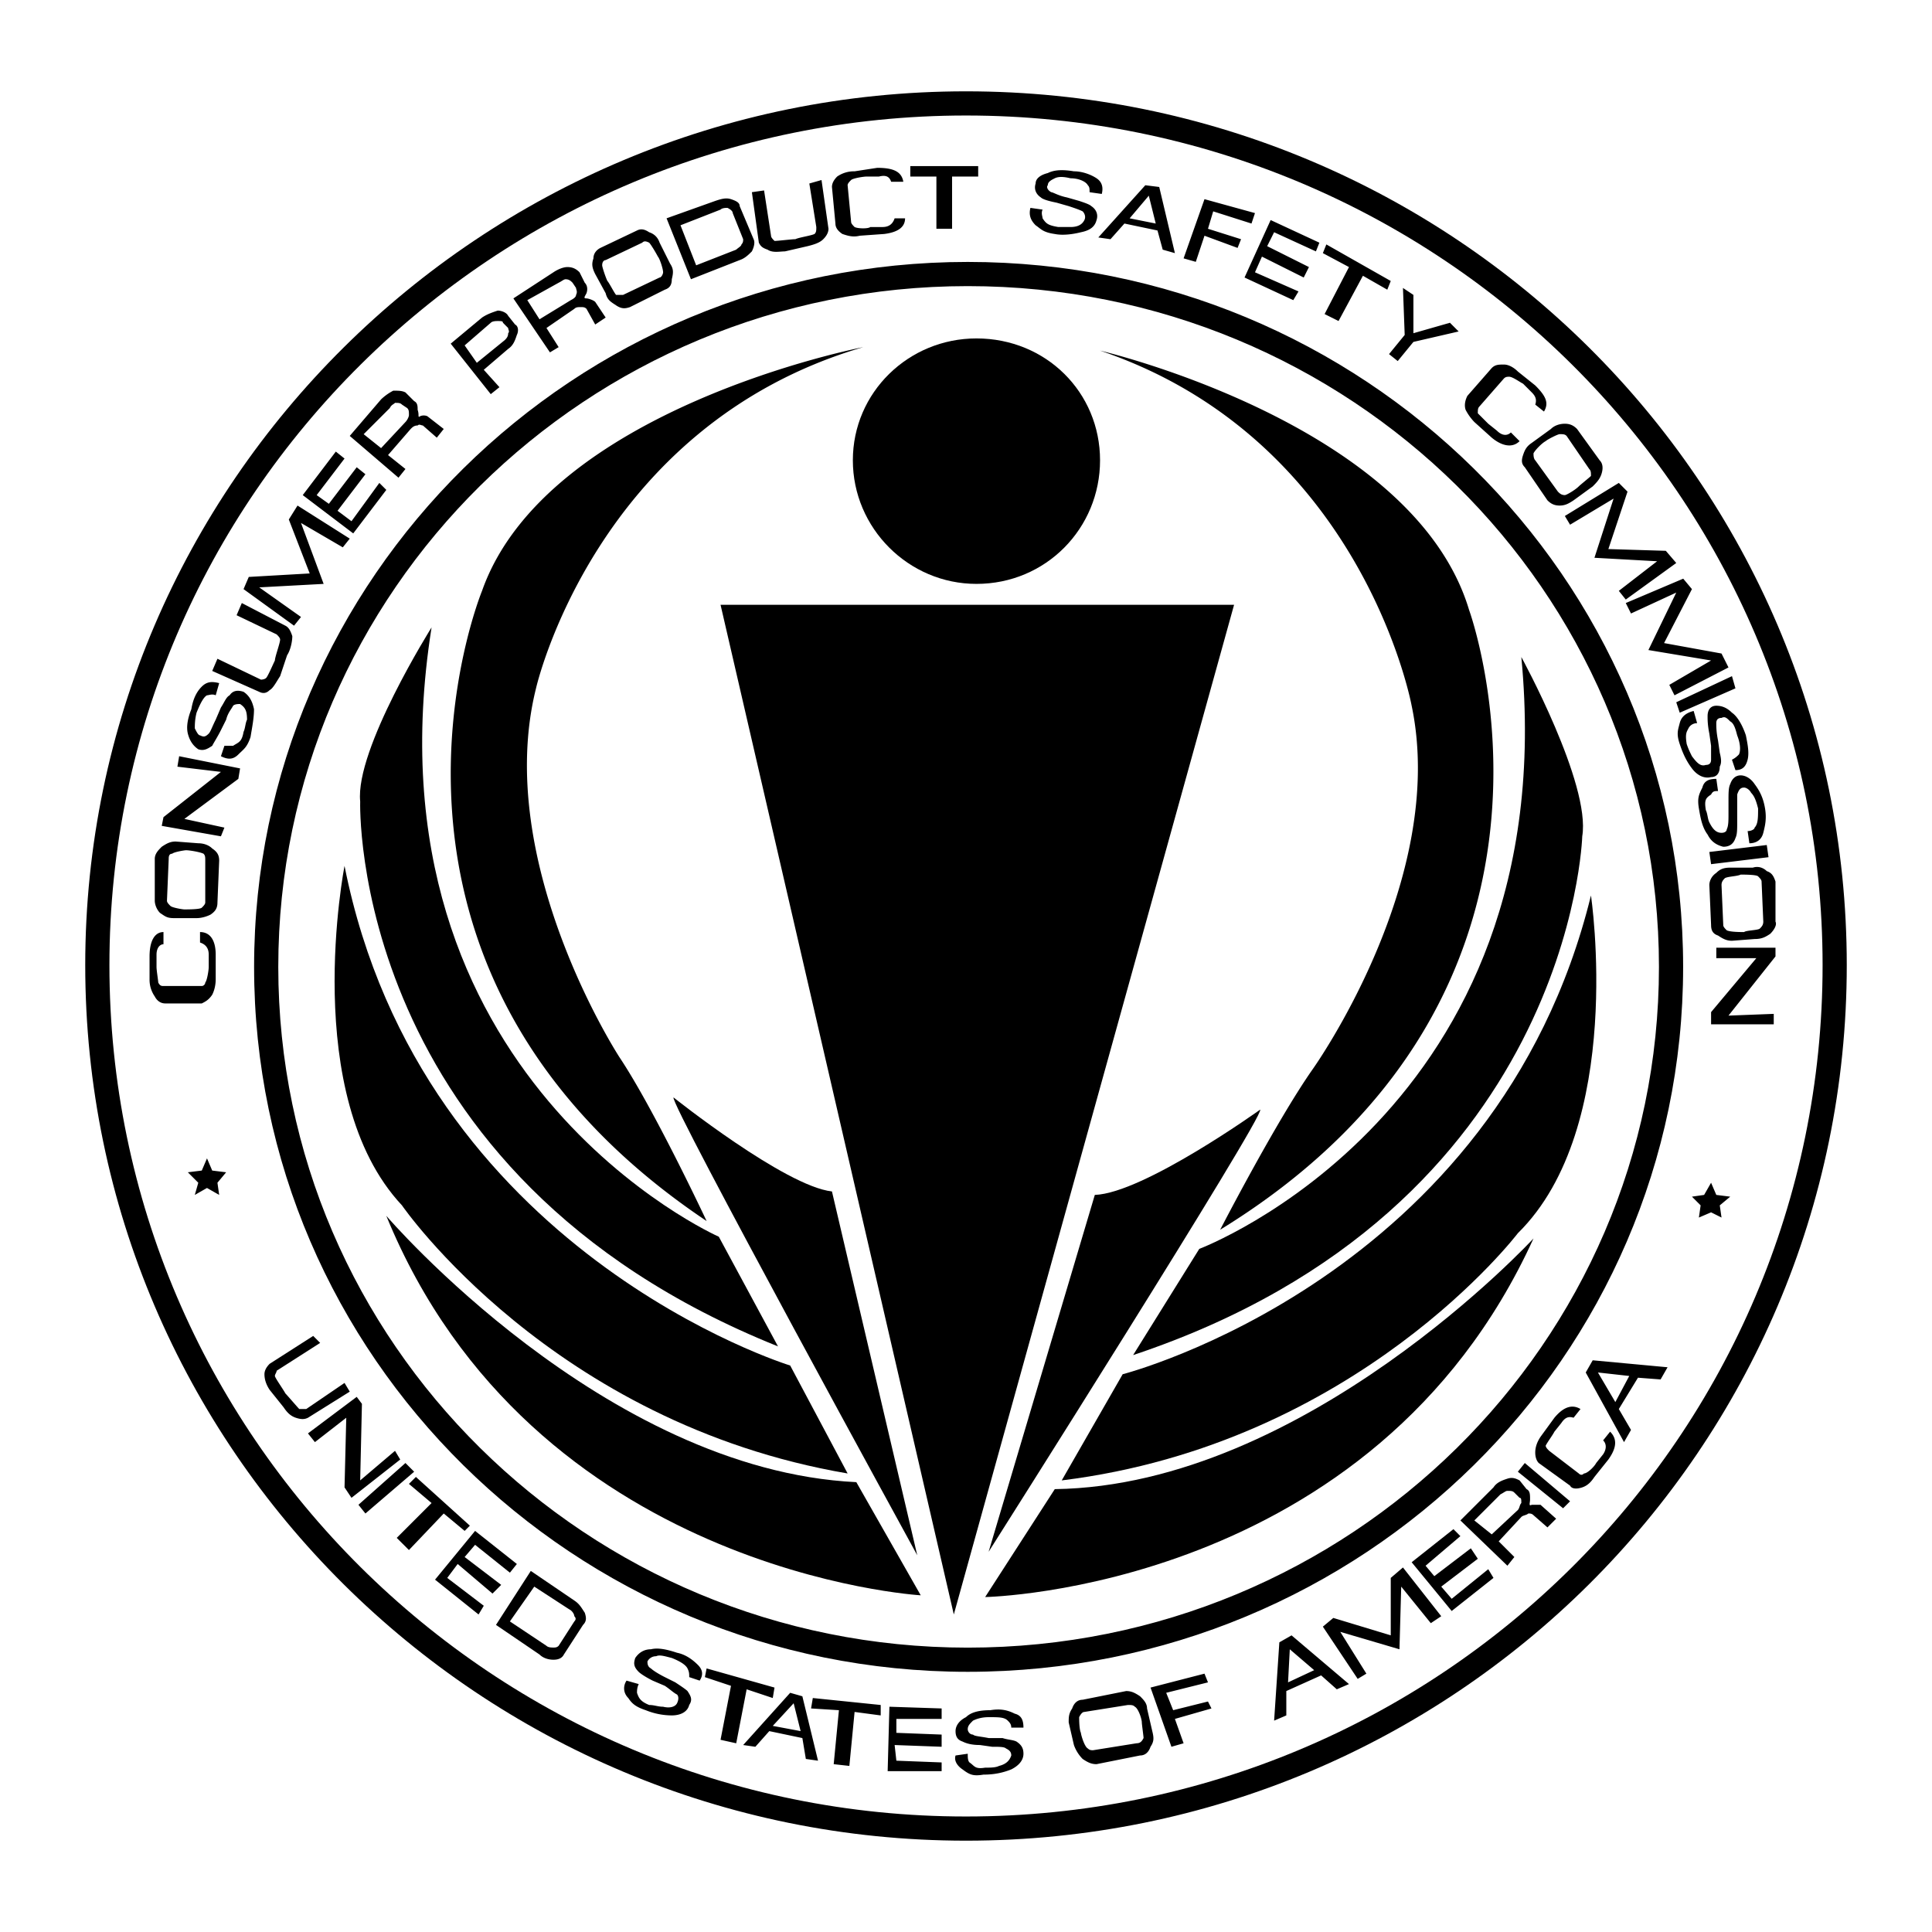
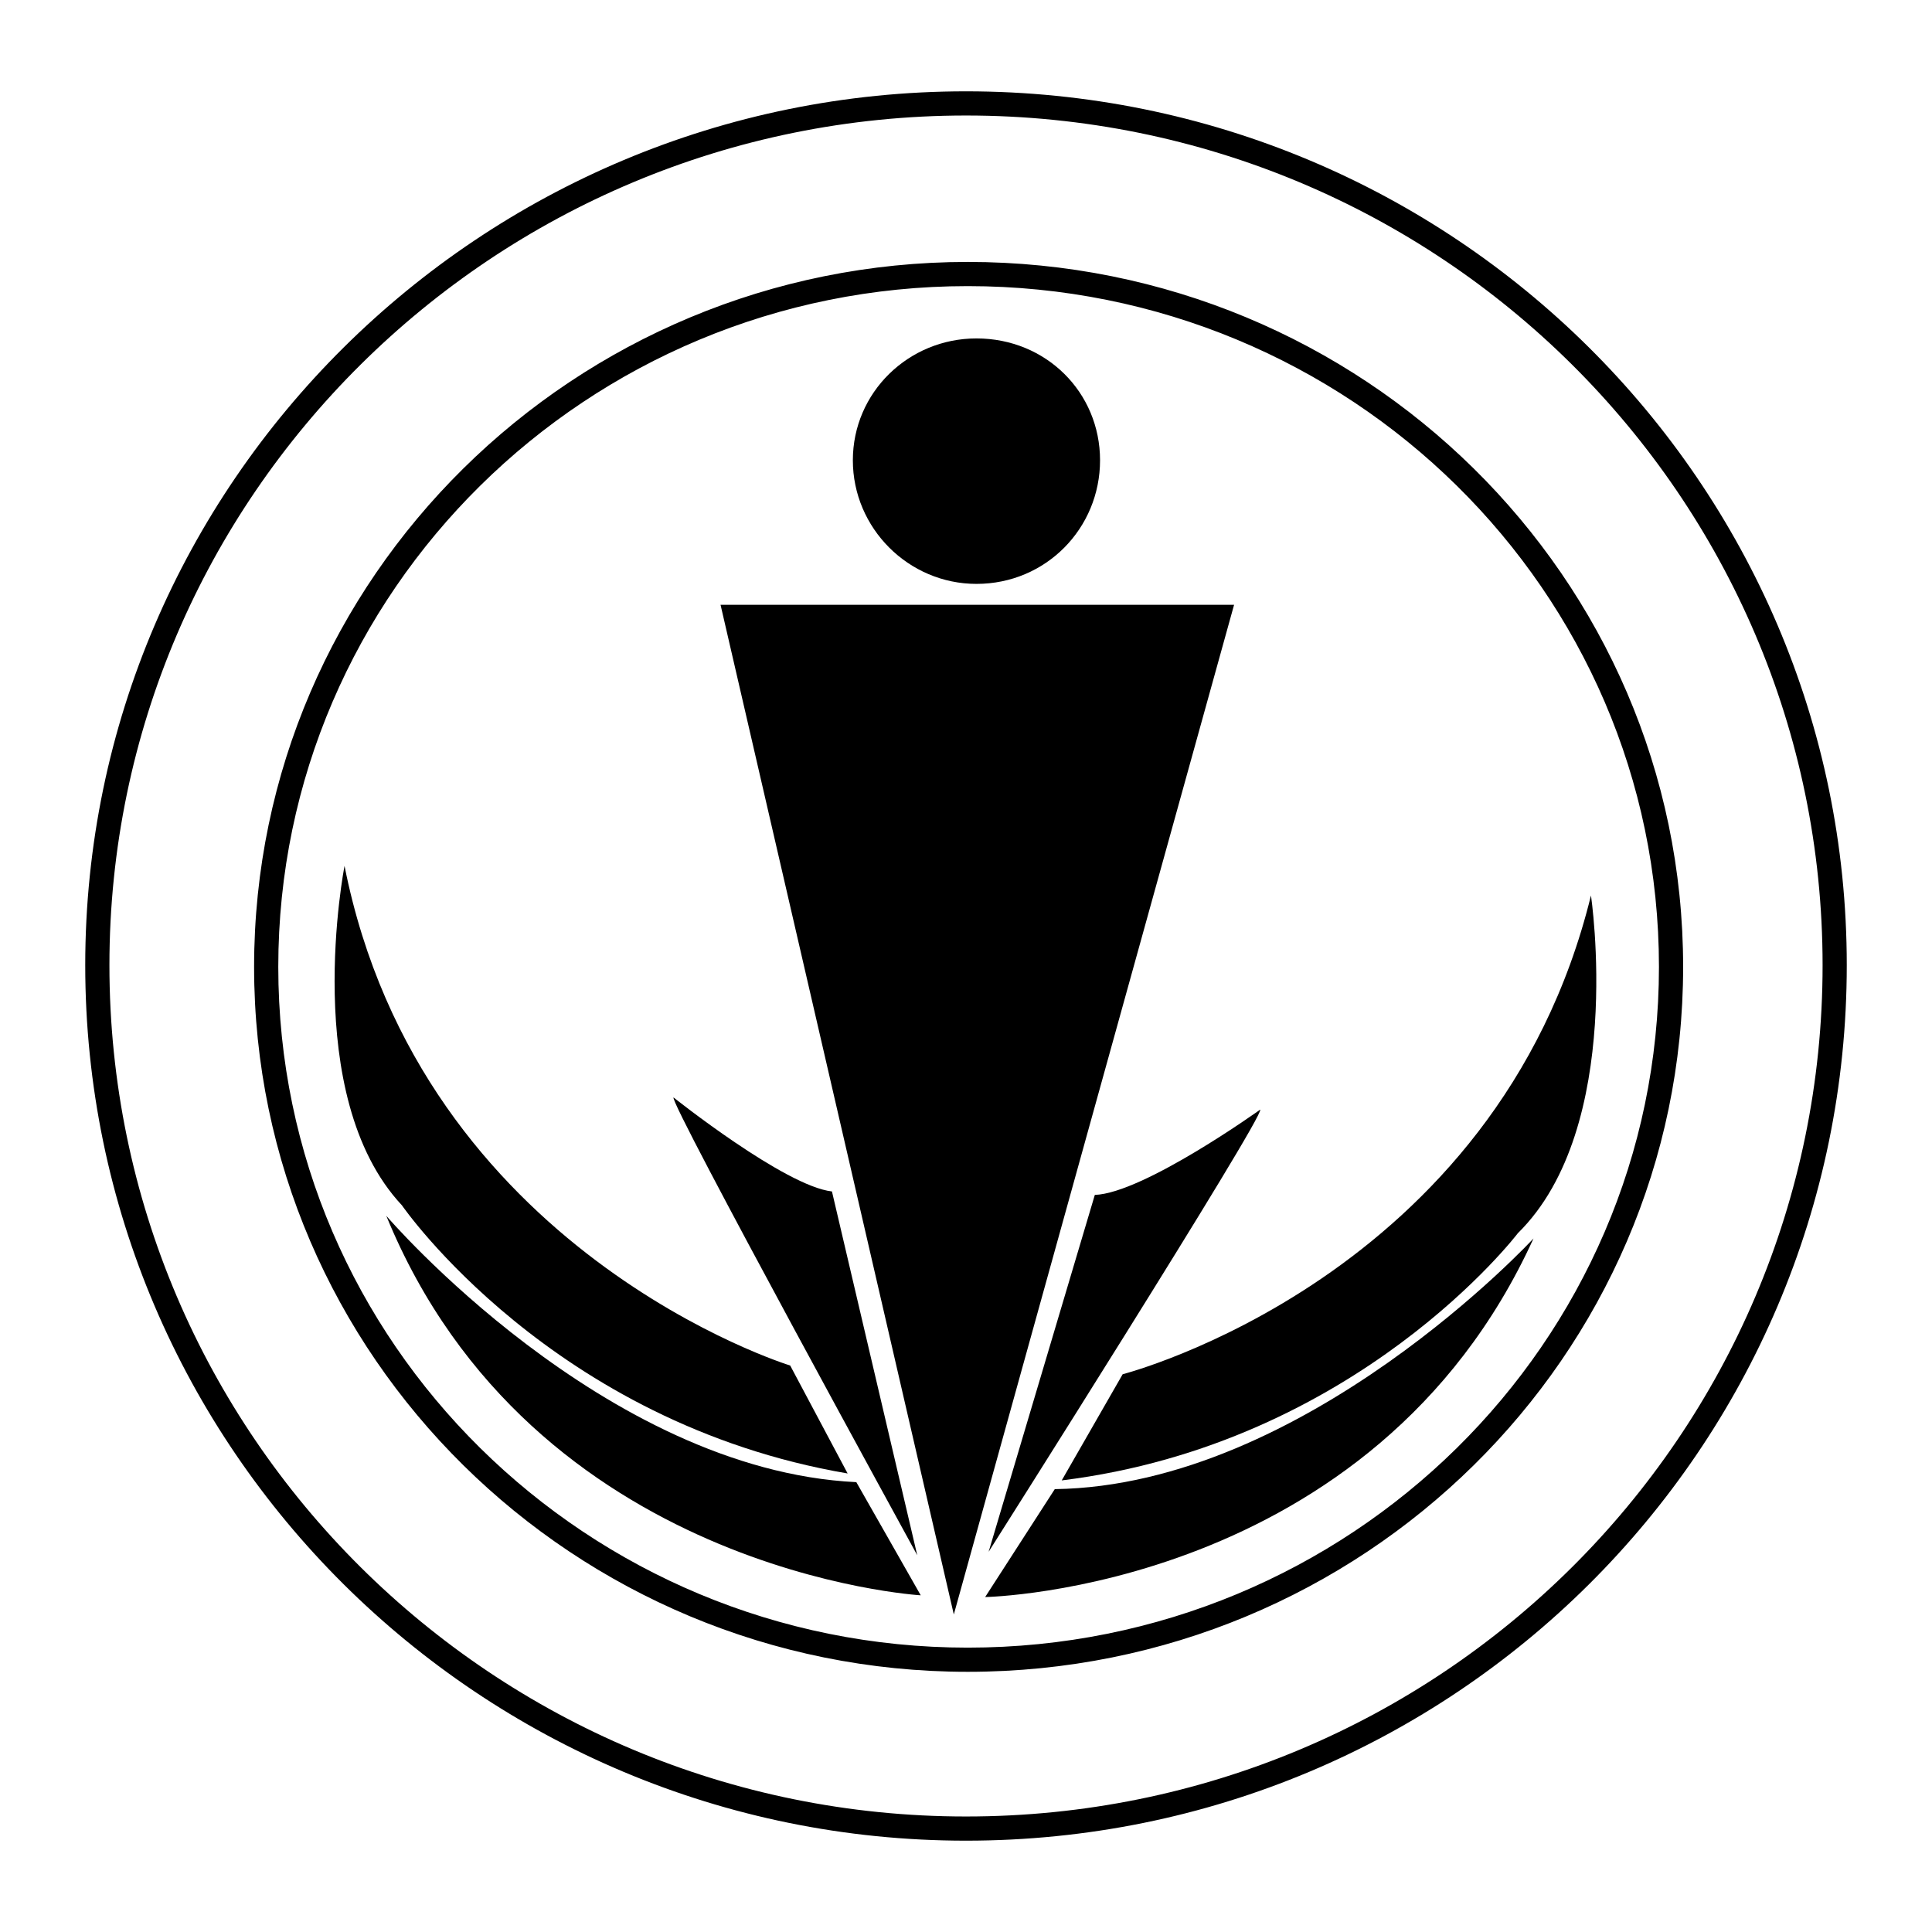
<svg xmlns="http://www.w3.org/2000/svg" width="2500" height="2500" viewBox="0 0 192.756 192.756">
-   <path fill-rule="evenodd" clip-rule="evenodd" fill="#fff" d="M0 0h192.756v192.756H0V0z" />
  <path d="M184.252 96.291c0 24.133-9.826 45.979-25.73 61.787-15.893 15.797-37.854 25.566-62.144 25.566-24.223 0-46.203-9.787-62.121-25.609-15.9-15.805-25.753-37.633-25.753-61.744 0-24.034 9.861-45.827 25.772-61.611C50.193 18.891 72.165 9.112 96.378 9.112c24.278 0 46.233 9.762 62.124 25.526 15.916 15.788 25.75 37.598 25.75 61.653zm-27.426 60.082c15.461-15.369 25.014-36.611 25.014-60.082 0-23.393-9.561-44.599-25.033-59.948C141.355 21.016 120 11.524 96.378 11.524c-23.558 0-44.929 9.508-60.406 24.862-15.47 15.345-25.055 36.534-25.055 59.905 0 23.449 9.578 44.674 25.036 60.039 15.479 15.385 36.858 24.902 60.425 24.902 23.632 0 44.995-9.498 60.448-24.859zm11.1-59.908c0 19.432-7.992 37.012-20.908 49.736-12.92 12.729-30.768 20.596-50.466 20.596-19.621 0-37.433-7.875-50.332-20.615-12.883-12.723-20.869-30.295-20.869-49.717 0-19.421 7.985-36.994 20.869-49.717 12.899-12.739 30.711-20.615 50.332-20.615 19.698 0 37.546 7.868 50.466 20.596 12.916 12.725 20.908 30.305 20.908 49.736zm-22.596 48.021c12.469-12.283 20.184-29.256 20.184-48.021 0-18.764-7.715-35.738-20.184-48.021-12.482-12.297-29.732-19.898-48.778-19.898-18.969 0-36.183 7.609-48.646 19.917C35.471 60.744 27.764 77.71 27.764 96.465c0 18.756 7.707 35.723 20.143 48.002 12.462 12.309 29.676 19.918 48.646 19.918 19.045 0 36.295-7.602 48.777-19.899z" />
  <path d="M109.752 45.923c0 6.773-5.385 12.332-12.332 12.332-6.773 0-12.331-5.558-12.331-12.332s5.558-12.158 12.331-12.158c6.947.001 12.332 5.385 12.332 12.158zM71.889 60.339h51.236L95.162 161.076 71.889 60.339zM67.199 109.492s11.116 8.857 15.805 9.379l8.511 36.299s-24.837-45.332-24.316-45.678zM125.73 110.707s-11.637 8.338-16.5 8.51l-10.594 35.605c.001 0 27.616-43.593 27.094-44.115zM91.862 159.164s-38.731-2.258-53.321-37.861c0 0 21.71 25.357 46.895 26.572l6.426 11.289zM98.289 159.338s38.73-.693 54.709-35.777c0 0-22.752 24.662-47.762 25.01l-6.947 10.767z" fill-rule="evenodd" clip-rule="evenodd" />
  <path d="M34.374 86.391s-4.516 22.927 5.731 33.869c0 0 14.937 21.711 44.463 26.748l-5.731-10.77c-.001 0-36.822-11.289-44.463-49.847zM158.73 89.344s3.473 23.099-7.295 33.695c0 0-15.979 21.016-45.506 24.662l6.08-10.594c.001 0 37.343-9.552 46.721-47.763z" fill-rule="evenodd" clip-rule="evenodd" />
-   <path d="M43.058 62.597s-7.642 12.158-7.122 17.369c0 0-1.216 37.167 41.685 54.363l-5.906-10.941c0-.001-35.779-15.808-28.657-60.791zM151.783 65.549s6.947 12.679 6.078 17.89c0 0-1.041 37.168-44.809 51.758l6.6-10.596c0 .001 36.473-13.72 32.131-59.052z" fill-rule="evenodd" clip-rule="evenodd" />
-   <path d="M86.131 34.634s-31.61 6.079-38.037 24.316c0 0-15.458 37.515 22.405 62.873 0 0-5.21-11.115-8.684-16.326 0 0-12.679-19.452-8.337-36.82 0-.001 5.906-26.227 32.653-34.043zM109.752 34.981s31.264 7.294 36.82 25.878c0 0 13.895 38.037-24.836 61.832 0 0 5.557-10.77 9.205-15.979 0 0 13.547-18.932 9.9-36.3.001.001-4.862-26.573-31.089-35.431zM19.958 92.992c1.042 0 1.563.868 1.563 2.258v2.432c0 .693-.174 1.215-.348 1.562-.348.521-.695.695-1.042.869h-3.647c-.521 0-.868-.348-1.042-.695a2.93 2.93 0 0 1-.521-1.736v-2.258c0-1.563.521-2.432 1.389-2.432v1.216c-.347 0-.694.347-.694 1.042v1.215c0 .348.173 1.391.173 1.562.174.348.348.348.521.348h3.821c.174 0 .347-.174.347-.348.173-.172.347-1.215.347-1.562V95.25c0-.695-.347-1.042-.868-1.216v-1.042h.001zM17.526 83.959l2.258.174c.521 0 1.042.174 1.39.521.521.347.694.694.694 1.216l-.173 4.168c0 .521-.173.869-.695 1.216-.348.174-.868.348-1.39.348h-2.258c-.694 0-.868-.174-1.389-.521-.347-.348-.521-.869-.521-1.216v-4.168c0-.521.347-.868.695-1.216.521-.348.868-.522 1.389-.522zm-.694 1.738l-.174 4.168c0 .173.174.347.347.521.174.174 1.216.347 1.39.347.347 0 1.563 0 1.737-.173.174-.174.347-.348.347-.521v-4.168c0-.348 0-.521-.173-.695-.348-.173-1.39-.347-1.737-.347-.173 0-1.216.173-1.389.347-.348-.001-.348.347-.348.521zM23.605 61.381l.521-1.215 4.342 2.258c.348.173.521.521.695 1.042 0 .521-.173 1.39-.521 1.911l-.695 2.084c-.347.521-.695 1.216-1.042 1.39-.347.347-.695.347-1.042.173l-4.689-2.084.521-1.216 4.342 2.084s.348 0 .521-.173c.173-.174.694-1.39.868-1.737 0-.348.521-1.737.521-2.084 0-.173-.173-.347-.347-.521l-3.995-1.912zM29.336 62.423l-5.037-3.647.522-1.216 6.078-.348-2.084-5.383.869-1.39 5.21 3.3-.694.869-4.169-2.432 2.258 6.079-6.426.347 4.168 2.953-.695.868zM35.242 53.218l-5.037-3.821 3.3-4.342.869.695-2.78 3.647 1.216.869 2.779-3.648.869.695-2.78 3.647 1.39 1.042 2.779-3.821.695.695-3.3 4.342zM39.757 47.66l-4.863-4.168 3.126-3.647a5.297 5.297 0 0 1 1.216-.868c.521 0 .868 0 1.216.174l.868.868c.348.174.348.521.348.868.174.521 0 .695.174.695.173-.174.694-.174.868 0l1.563 1.216-.694.868-1.39-1.216c-.174 0-.347-.174-.521 0-.348 0-.521.174-.695.348l-2.258 2.605 1.737 1.389-.695.868zm-1.736-2.952l2.432-2.605c.173-.174.347-.521.347-.694 0-.348 0-.521-.174-.695l-.521-.347c-.173-.174-.347-.174-.695-.174-.173.174-.347.174-.521.521l-2.605 2.605 1.737 1.389zM48.962 39.324l-3.995-5.037 3.126-2.605c.521-.347 1.042-.521 1.563-.694.347 0 .869.173 1.042.521l.694.869c.348.174.348.695.174 1.042-.174.521-.348 1.042-.868 1.39l-2.432 2.084 1.563 1.736-.867.694zm-1.389-3.127l2.779-2.258c.174-.173.348-.347.348-.694.173-.174 0-.348 0-.521l-.521-.521c0-.173-.174-.173-.521-.173-.173 0-.521 0-.695.173l-2.605 2.258 1.215 1.736zM68.936 27.86l-2.432-6.079 4.863-1.737c.521-.173 1.042-.347 1.563-.173.521.173.869.347.869.694l1.39 3.3c.173.347 0 .868-.174 1.216-.348.347-.695.694-1.216.868l-4.863 1.911zm.521-1.389l3.995-1.563c.173-.174.521-.348.521-.521.173-.174.173-.347.173-.521l-1.042-2.605c0-.173-.174-.347-.521-.521-.174 0-.521 0-.695.174l-3.995 1.563 1.564 3.994zM93.425 22.824v-5.211H90.82v-1.042h6.774v1.042h-2.605v5.211h-1.564zM118.088 25.776l2.084-5.905 5.037 1.389-.348 1.043-3.82-1.216-.521 1.737 3.3 1.042-.347.868-3.301-1.216-.867 2.606-1.217-.348zM167.24 70.065l5.559-2.605.347 1.216-5.558 2.431-.348-1.042zM151.609 44.013c-.695.695-1.736.521-2.779-.347l-1.736-1.563a5.252 5.252 0 0 1-.869-1.216c-.174-.521 0-1.042.174-1.389l2.432-2.779c.348-.348.695-.348 1.217-.348.52 0 1.041.348 1.389.695l1.736 1.39c1.043 1.042 1.391 1.737.869 2.605l-.869-.694c.174-.521 0-.869-.348-1.216l-.867-.869c-.348-.173-1.043-.695-1.391-.695-.174 0-.346 0-.52.174l-2.432 2.779c-.174.173-.174.347-.174.694l1.041 1.042.869.695c.521.521 1.041.521 1.389.173l.869.869zM160.641 142.838c.695.695.695 1.564-.174 2.779l-1.389 1.736c-.348.521-.695.869-1.217 1.043-.52.174-1.041.174-1.215-.174l-3.127-2.258c-.174-.174-.348-.521-.348-1.043 0-.52.174-1.041.521-1.562l1.391-1.91c.867-1.043 1.736-1.391 2.604-.869l-.693.869c-.521-.174-.869 0-1.217.521l-.693.867c-.174.348-.695 1.043-.869 1.391 0 .174.174.348.348.521l2.951 2.258c.174.174.348.174.521 0 .348 0 1.043-.695 1.217-1.043l.693-.869c.348-.52.348-1.041 0-1.389l.696-.868zM65.81 24.213l1.042 2.084c.347.521.347.868.173 1.563 0 .521-.173.869-.695 1.042l-3.474 1.737c-.521.174-.868.174-1.389-.174-.521-.347-.869-.521-1.042-1.216l-1.042-1.91c-.348-.695-.348-1.042-.174-1.563 0-.521.347-.868.695-1.042l3.647-1.737c.347-.173.694-.173 1.216.174.522.174.869.521 1.043 1.042zm-1.737 0l-3.647 1.737c-.174 0-.347.174-.347.521 0 .173.347 1.216.521 1.562.174.174.695 1.216.869 1.39h.695l3.647-1.736c.173 0 .347-.348.347-.521 0-.348-.347-1.39-.521-1.563-.174-.347-.695-1.216-.868-1.39-.349-.173-.522-.173-.696 0zM152.824 44.187l1.912-1.389c.348-.348.867-.521 1.389-.521s.869.174 1.217.521l2.256 3.126c.348.347.348.868.174 1.39-.174.521-.52.868-.867 1.216l-1.91 1.389c-.521.348-.869.521-1.391.521-.52 0-.867-.173-1.215-.521l-2.258-3.3c-.348-.348-.348-.695-.174-1.216s.348-.869.867-1.216zm.348 1.736l2.258 3.126c.174.173.348.347.695.347.174 0 1.043-.521 1.389-.868.174-.174 1.043-.869 1.217-1.042 0-.347 0-.521-.174-.695l-2.258-3.3c-.174-.174-.348-.174-.695-.174-.174 0-1.215.521-1.389.695-.348.174-1.043.869-1.217 1.216 0 .174 0 .522.174.695zM172.625 86.565h2.258c.521-.174 1.041 0 1.389.348.521.174.695.521.869 1.042v3.995c.174.348-.174.869-.521 1.216-.521.348-.867.521-1.562.521l-2.258.174c-.521 0-.869-.174-1.389-.521-.521-.174-.695-.521-.695-1.042l-.174-3.995c0-.348.174-.869.695-1.216.345-.348.693-.522 1.388-.522zm-.869 1.737l.174 3.995c0 .173.174.347.348.521.348.174 1.389.174 1.736.174.174-.174 1.391-.174 1.564-.348s.346-.347.346-.695l-.172-3.995c0-.174-.174-.348-.348-.521-.174-.174-1.391-.174-1.738-.174-.346.174-1.215.174-1.562.347-.174.175-.348.349-.348.696zM114.441 170.453l.521 2.26c.174.693.174 1.041-.174 1.562-.174.521-.521.869-1.043.869l-4.342.867c-.521 0-.869-.174-1.389-.521a3.758 3.758 0 0 1-.869-1.389l-.521-2.258c0-.521 0-.869.348-1.391.174-.52.521-.867 1.043-.867l4.342-.869c.521 0 .867.174 1.389.521.348.349.695.697.695 1.216zm-1.91-.346l-4.342.693c-.174 0-.348.174-.521.521 0 .174 0 1.217.174 1.562 0 .174.348 1.391.693 1.564.174.174.348.174.521.174l4.342-.695c.348 0 .521-.174.695-.521 0-.174-.174-1.389-.174-1.562 0-.348-.348-1.391-.695-1.562-.171-.174-.345-.174-.693-.174zM22.042 83.439l-5.905-1.042.173-.869 5.732-4.515-4.342-.521.174-1.043 6.078 1.216-.173 1.043-5.384 3.994 3.994.869-.347.868zM171.236 94.555h5.905v.868l-4.69 5.905 4.516-.174v1.043h-6.252v-1.217l4.515-5.383h-3.994v-1.042zM30.726 143.012l4.863-3.647.521.694-.174 7.642 3.474-2.951.521.867-4.863 3.821-.694-1.042.173-6.947-3.127 2.432-.694-.869zM80.747 18.308l1.216-.347.695 4.863c0 .347-.174.694-.521 1.042-.347.347-.868.521-1.563.694l-2.258.521c-.521 0-1.216.174-1.737-.174-.521-.174-.695-.348-.869-.695l-.694-5.037 1.216-.174.694 4.516c0 .174.174.348.348.521.348 0 1.737-.174 2.084-.174.348-.174 1.563-.348 1.911-.521.174-.174.174-.348.174-.695l-.696-4.34zM34.374 137.975l.521.869-4.168 2.605c-.348.174-.695.174-1.216 0s-.869-.521-1.216-1.043l-1.39-1.736c-.347-.521-.521-1.043-.521-1.562 0-.348.174-.695.521-1.043l4.342-2.779.695.695-4.342 2.779c0 .174-.174.348-.174.521s.869 1.389 1.042 1.736c.174.174 1.216 1.389 1.39 1.562h.695l3.821-2.604zM156.125 51.481l5.385-3.3.867.869-1.91 5.731 5.732.174 1.041 1.215-5.037 3.648-.693-.868 3.82-2.953-6.252-.347 1.91-5.905-4.342 2.605-.521-.869zM162.203 60.166l5.733-2.432.869 1.042-2.78 5.384 5.731 1.042.695 1.389-5.385 2.78-.519-1.042 4.168-2.432-6.254-1.042 2.779-5.732-4.515 2.085-.522-1.042zM43.405 157.602l3.994-4.864 4.169 3.301-.695.867-3.474-2.779-1.042 1.217 3.647 2.779-.868.867-3.473-2.951-1.042 1.389 3.647 2.779-.521.869-4.342-3.474zM88.562 176.707l.174-6.426 5.211.172v1.043h-4.516v1.389l4.516.174v1.216l-4.69-.173.174 1.562 4.516.174v.869h-5.385zM144.836 160.729l-3.994-4.864 4.168-3.301.693.696-3.473 2.953.87 1.041 3.646-2.779.695 1.043-3.648 2.779 1.043 1.215 3.646-2.953.522.869-4.168 3.301zM54.868 35.155l-3.647-5.384 3.995-2.605c.521-.348 1.042-.521 1.389-.521.521 0 .869.173 1.216.521l.521 1.042c.174.174.348.521.174 1.042-.174.348-.347.521 0 .521.174 0 .695.174.869.347l1.042 1.563-1.042.695-.869-1.563c-.174-.174-.347-.174-.521-.174-.347 0-.521 0-.695.174l-2.779 1.91 1.216 1.911-.869.521zm-1.042-3.3l3.126-1.91c.347-.174.521-.348.521-.521.174-.348 0-.521 0-.694l-.348-.521c-.173-.174-.347-.347-.694-.347-.174 0-.348.173-.695.347l-3.126 1.737 1.216 1.909zM150.393 156.213l-4.689-4.518 3.301-3.299c.348-.521.869-.695 1.389-.869.521-.174.869 0 1.217.174l.695.869c.348.174.348.521.348 1.041 0 .348-.174.695.172.521h.869l1.562 1.391-.867.867-1.391-1.215c-.174-.174-.346-.174-.52-.174-.174.174-.521.174-.695.348l-2.258 2.432 1.562 1.562-.695.87zm-1.563-3.127l2.605-2.432c.174-.174.174-.521.348-.695 0-.348 0-.521-.174-.521l-.521-.52c-.174-.174-.348-.174-.695-.174-.172 0-.346.174-.693.348l-2.605 2.604 1.735 1.39zM49.484 162.117l3.474-5.385 4.342 2.953c.521.348.695.695 1.042 1.217.174.52.174.867-.173 1.215l-1.911 2.953c-.174.348-.521.521-1.042.521s-1.042-.174-1.39-.521l-4.342-2.953zm1.389-.347l3.647 2.432c.173.174.521.174.695.174.173 0 .347 0 .521-.174l1.563-2.432c.174-.174.174-.348 0-.52 0-.174-.174-.521-.521-.695l-3.474-2.258-2.431 3.473zM90.299 21.781c0 .869-.695 1.39-2.084 1.563l-2.432.173c-.694.174-1.216 0-1.737-.173-.521-.348-.695-.695-.695-1.042l-.347-3.647c0-.348.174-.695.521-1.042a2.937 2.937 0 0 1 1.737-.521l2.258-.347c1.563 0 2.432.347 2.605 1.39H88.91c-.174-.521-.521-.695-1.216-.521h-1.216c-.347 0-1.389.174-1.563.348s-.348.347-.348.521l.348 3.647c0 .174.174.347.347.521.348.174 1.39.174 1.563 0h1.216c.694 0 1.042-.347 1.216-.869h1.042v-.001zM132.156 31.334l2.432-4.689-2.606-1.39.348-.868 6.426 3.647-.346.868-2.431-1.389-2.432 4.516-1.391-.695zM124.168 27.687l2.605-5.732 4.862 2.258-.346.869-4.17-1.911-.693 1.389 4.168 2.085-.522 1.042-4.168-2.084-.695 1.563 4.342 1.91-.52.869-4.863-2.258zM39.583 153.434l3.475-3.475-2.259-1.91.695-.695 5.384 4.863-.521.521-2.084-1.736-3.474 3.646-1.216-1.214zM71.889 173.58l1.042-5.385-2.605-.867.173-.869 6.774 1.91-.174 1.043-2.605-.869-1.042 5.385-1.563-.348zM83.178 176.012l.521-5.385-2.779-.174.174-1.041 6.774.695v1.041l-2.606-.347-.521 5.385-1.563-.174zM116.873 174.275l-2.084-5.906 5.383-1.389.348.87-4.168 1.041.695 1.736 3.473-.867.347.693-3.646 1.043.867 2.432-1.215.347zM170.541 85.002l5.73-.695.174 1.216-5.73.695-.174-1.216zM155.951 150.48l-4.515-3.646.695-.869 4.515 3.82-.695.695zM35.762 150.133l4.69-4.168.868.869-4.862 4.168-.696-.869zM114.268 18.481l1.389.174 1.564 6.6-1.217-.348-.521-1.911-3.299-.694-1.391 1.563-1.215-.174 4.69-5.21zm1.041 3.822l-.693-2.779-1.91 2.258 2.603.521zM139.973 28.729l1.043.694v3.822l3.646-1.043.867.869-4.513 1.042-1.565 1.91-.867-.694 1.562-1.911-.173-4.689zM22.389 74.407h.868c.521-.347.869-.347 1.042-1.389.174-.348.174-.869.348-1.216 0-.869-.174-1.216-.695-1.563-.173 0-.521 0-.695.174-.174.348-.521.694-.694 1.39l-.521 1.042c-.347.694-.694 1.216-.868 1.563-.521.347-.868.521-1.39.347-.521-.347-.868-.868-1.042-1.563s0-1.563.348-2.431c.174-1.042.521-1.737 1.042-2.258.521-.521 1.042-.521 1.736-.348l-.347 1.216c-.348-.174-.695 0-.869 0-.347.174-.694.868-1.042 1.736-.173.695-.173 1.216-.173 1.563.173.348.347.695.521.695.348.173.521.173.868-.174.174-.173.348-.695.695-1.389l.521-1.216c.348-.521.521-1.042.869-1.216.347-.521.869-.521 1.389-.348.521.348.869.869 1.042 1.737 0 .868-.174 1.736-.348 2.778-.347 1.042-.695 1.216-1.215 1.737-.521.521-1.042.521-1.737.173l.347-1.04zM104.02 20.913c-.174.347 0 .695 0 .868.348.521.521.695 1.564.869h1.215c.869 0 1.217-.347 1.391-.695.172-.347 0-.695-.174-.868-.348-.174-.869-.348-1.391-.521l-1.215-.347c-.869-.174-1.391-.347-1.564-.521-.52-.348-.693-.869-.52-1.39 0-.521.52-.868 1.215-1.042.695-.347 1.562-.347 2.605-.174.869 0 1.736.348 2.258.695.521.348.695.869.521 1.563l-1.217-.173c0-.348 0-.521-.174-.695-.174-.347-.867-.695-1.736-.695-.695-.174-1.215-.174-1.562 0s-.695.348-.695.695c-.174.174 0 .521.348.695.174 0 .695.347 1.562.521l1.217.347c.521.174 1.041.348 1.215.521.521.348.695.869.521 1.39-.174.695-.695 1.042-1.562 1.216-.695.174-1.738.347-2.605.174-1.217-.174-1.391-.521-1.91-.869-.521-.521-.695-1.042-.521-1.737l1.214.173zM169.324 72.149c-.346 0-.693.173-.867.521s-.348.521-.174 1.563c.174.521.348.868.521 1.215.52.695.867 1.042 1.389.869.348 0 .521-.174.521-.521v-1.39l-.174-1.216c-.174-.869-.174-1.389-.174-1.737 0-.694.348-1.042.869-1.042.52 0 1.041.174 1.562.694.521.348 1.041 1.216 1.389 2.258.174.869.348 1.737.174 2.432s-.521 1.042-1.215 1.042l-.348-1.042c.348-.174.521-.348.695-.521.172-.348.172-1.042-.174-1.911-.174-.695-.348-1.216-.695-1.389-.348-.348-.521-.521-.869-.348-.346 0-.52.174-.52.521s0 .869.174 1.737l.172 1.216c.174.695.174 1.042 0 1.39 0 .694-.346 1.042-.867 1.042-.695.174-1.391-.174-1.91-.869-.521-.695-.869-1.389-1.217-2.431-.348-1.042-.174-1.39 0-2.084s.695-1.042 1.391-1.216l.347 1.217zM171.41 78.923c-.348 0-.521 0-.695.347-.521.347-.695.521-.521 1.563.174.348.174.869.348 1.216.348.695.695 1.042 1.215 1.042.348 0 .521-.174.521-.347.174-.347.174-.869.174-1.563v-1.216c0-.869 0-1.39.174-1.737.174-.521.521-.869 1.041-.869.521 0 1.043.348 1.391.869.521.695.867 1.389 1.041 2.431.174 1.042 0 1.737-.174 2.432-.172.695-.693 1.042-1.389 1.042l-.174-1.216c.348 0 .695-.173.695-.347.348-.348.348-1.042.348-1.911-.174-.694-.348-1.215-.695-1.563-.174-.347-.521-.521-.695-.521-.348 0-.52.174-.693.695v2.779c0 .695 0 1.216-.174 1.563-.174.521-.521.868-1.217.868-.693-.174-1.215-.521-1.562-1.216-.521-.694-.695-1.563-.869-2.605-.174-1.042 0-1.389.348-2.084.174-.695.695-.868 1.391-.868l.171 1.216zM63.726 168.021c-.173.348-.173.695-.173.869.173.521.347.869 1.216 1.217.521 0 .868.174 1.389.174.695.172 1.216 0 1.389-.348.174-.348.174-.695 0-.869-.347-.174-.694-.521-1.216-.869l-1.216-.52c-.694-.348-1.216-.695-1.389-.869-.521-.521-.521-.869-.347-1.389.347-.521.868-.869 1.563-.869.695-.174 1.563 0 2.605.348.869.174 1.563.695 2.084 1.215.521.521.521 1.043.174 1.564l-1.042-.348c0-.348 0-.521-.173-.869-.174-.348-.695-.695-1.563-1.041-.695-.174-1.215-.348-1.563-.174a.956.956 0 0 0-.868.52c0 .174 0 .521.347.695.173.174.695.521 1.389.869l1.042.521c.521.346 1.042.693 1.216.867.347.521.521.869.173 1.391-.173.693-.868 1.041-1.737 1.041a6.975 6.975 0 0 1-2.605-.521c-1.042-.346-1.39-.693-1.737-1.215-.521-.521-.521-1.217-.173-1.736l1.215.346zM96.552 174.971c0 .346 0 .693.173.867.521.348.521.695 1.564.521.521 0 1.041 0 1.389-.174.695-.174 1.043-.521 1.217-1.041 0-.348-.174-.521-.521-.695-.174-.174-.695-.174-1.389-.174l-1.217-.174c-.869 0-1.39-.174-1.737-.348-.521-.174-.695-.521-.695-1.041 0-.521.347-1.043 1.042-1.391.521-.521 1.39-.695 2.433-.695 1.041-.174 1.736 0 2.43.348.695.174.869.695.869 1.391h-1.215c0-.348-.174-.521-.348-.695-.348-.348-.869-.348-1.91-.348-.695 0-1.217.174-1.564.348-.347.348-.521.521-.521.869 0 .174.173.52.521.52.174.174.695.174 1.564.348h1.389c.521.174 1.043.174 1.389.348.521.348.695.695.695 1.217 0 .693-.521 1.215-1.215 1.562-.869.348-1.738.521-2.779.521-1.043.174-1.39 0-2.084-.521-.521-.348-.869-.869-.695-1.389l1.215-.174zM135.457 167.502l-3.475-5.211 1.043-.869 5.731 1.738v-5.732l1.217-1.041 3.82 4.863-1.041.693-2.953-3.646-.174 6.252-5.904-1.737 2.603 4.168-.867.522zM78.836 168.891l1.216.348 1.563 6.426-1.216-.174-.347-2.084-3.3-.693-1.389 1.562-1.216-.174 4.689-5.211zm1.042 3.822l-.695-2.779-2.084 2.258 2.779.521zM127.641 163.854l1.217-.693 5.73 4.861-1.215.521-1.564-1.389-3.473 1.562v2.432l-1.217.521.522-7.815zm3.474 2.779l-2.432-2.084-.174 3.301 2.606-1.217zM158.209 136.934l.695-1.217 7.469.695-.695 1.215-2.258-.172-1.91 3.125 1.215 2.084-.695 1.217-3.821-6.947zm4.342.347l-3.125-.348 1.736 2.953 1.389-2.605zM20.652 115.57l.521 1.217 1.39.172-.869 1.043.173 1.215-1.216-.693-1.215.693.347-1.215-1.042-1.043 1.39-.172.521-1.217zm150.063 2.432l.521 1.215 1.389.174-1.043.869.174 1.215-1.041-.52-1.217.52.174-1.215-.867-.869 1.215-.174.695-1.215z" fill-rule="evenodd" clip-rule="evenodd" />
</svg>